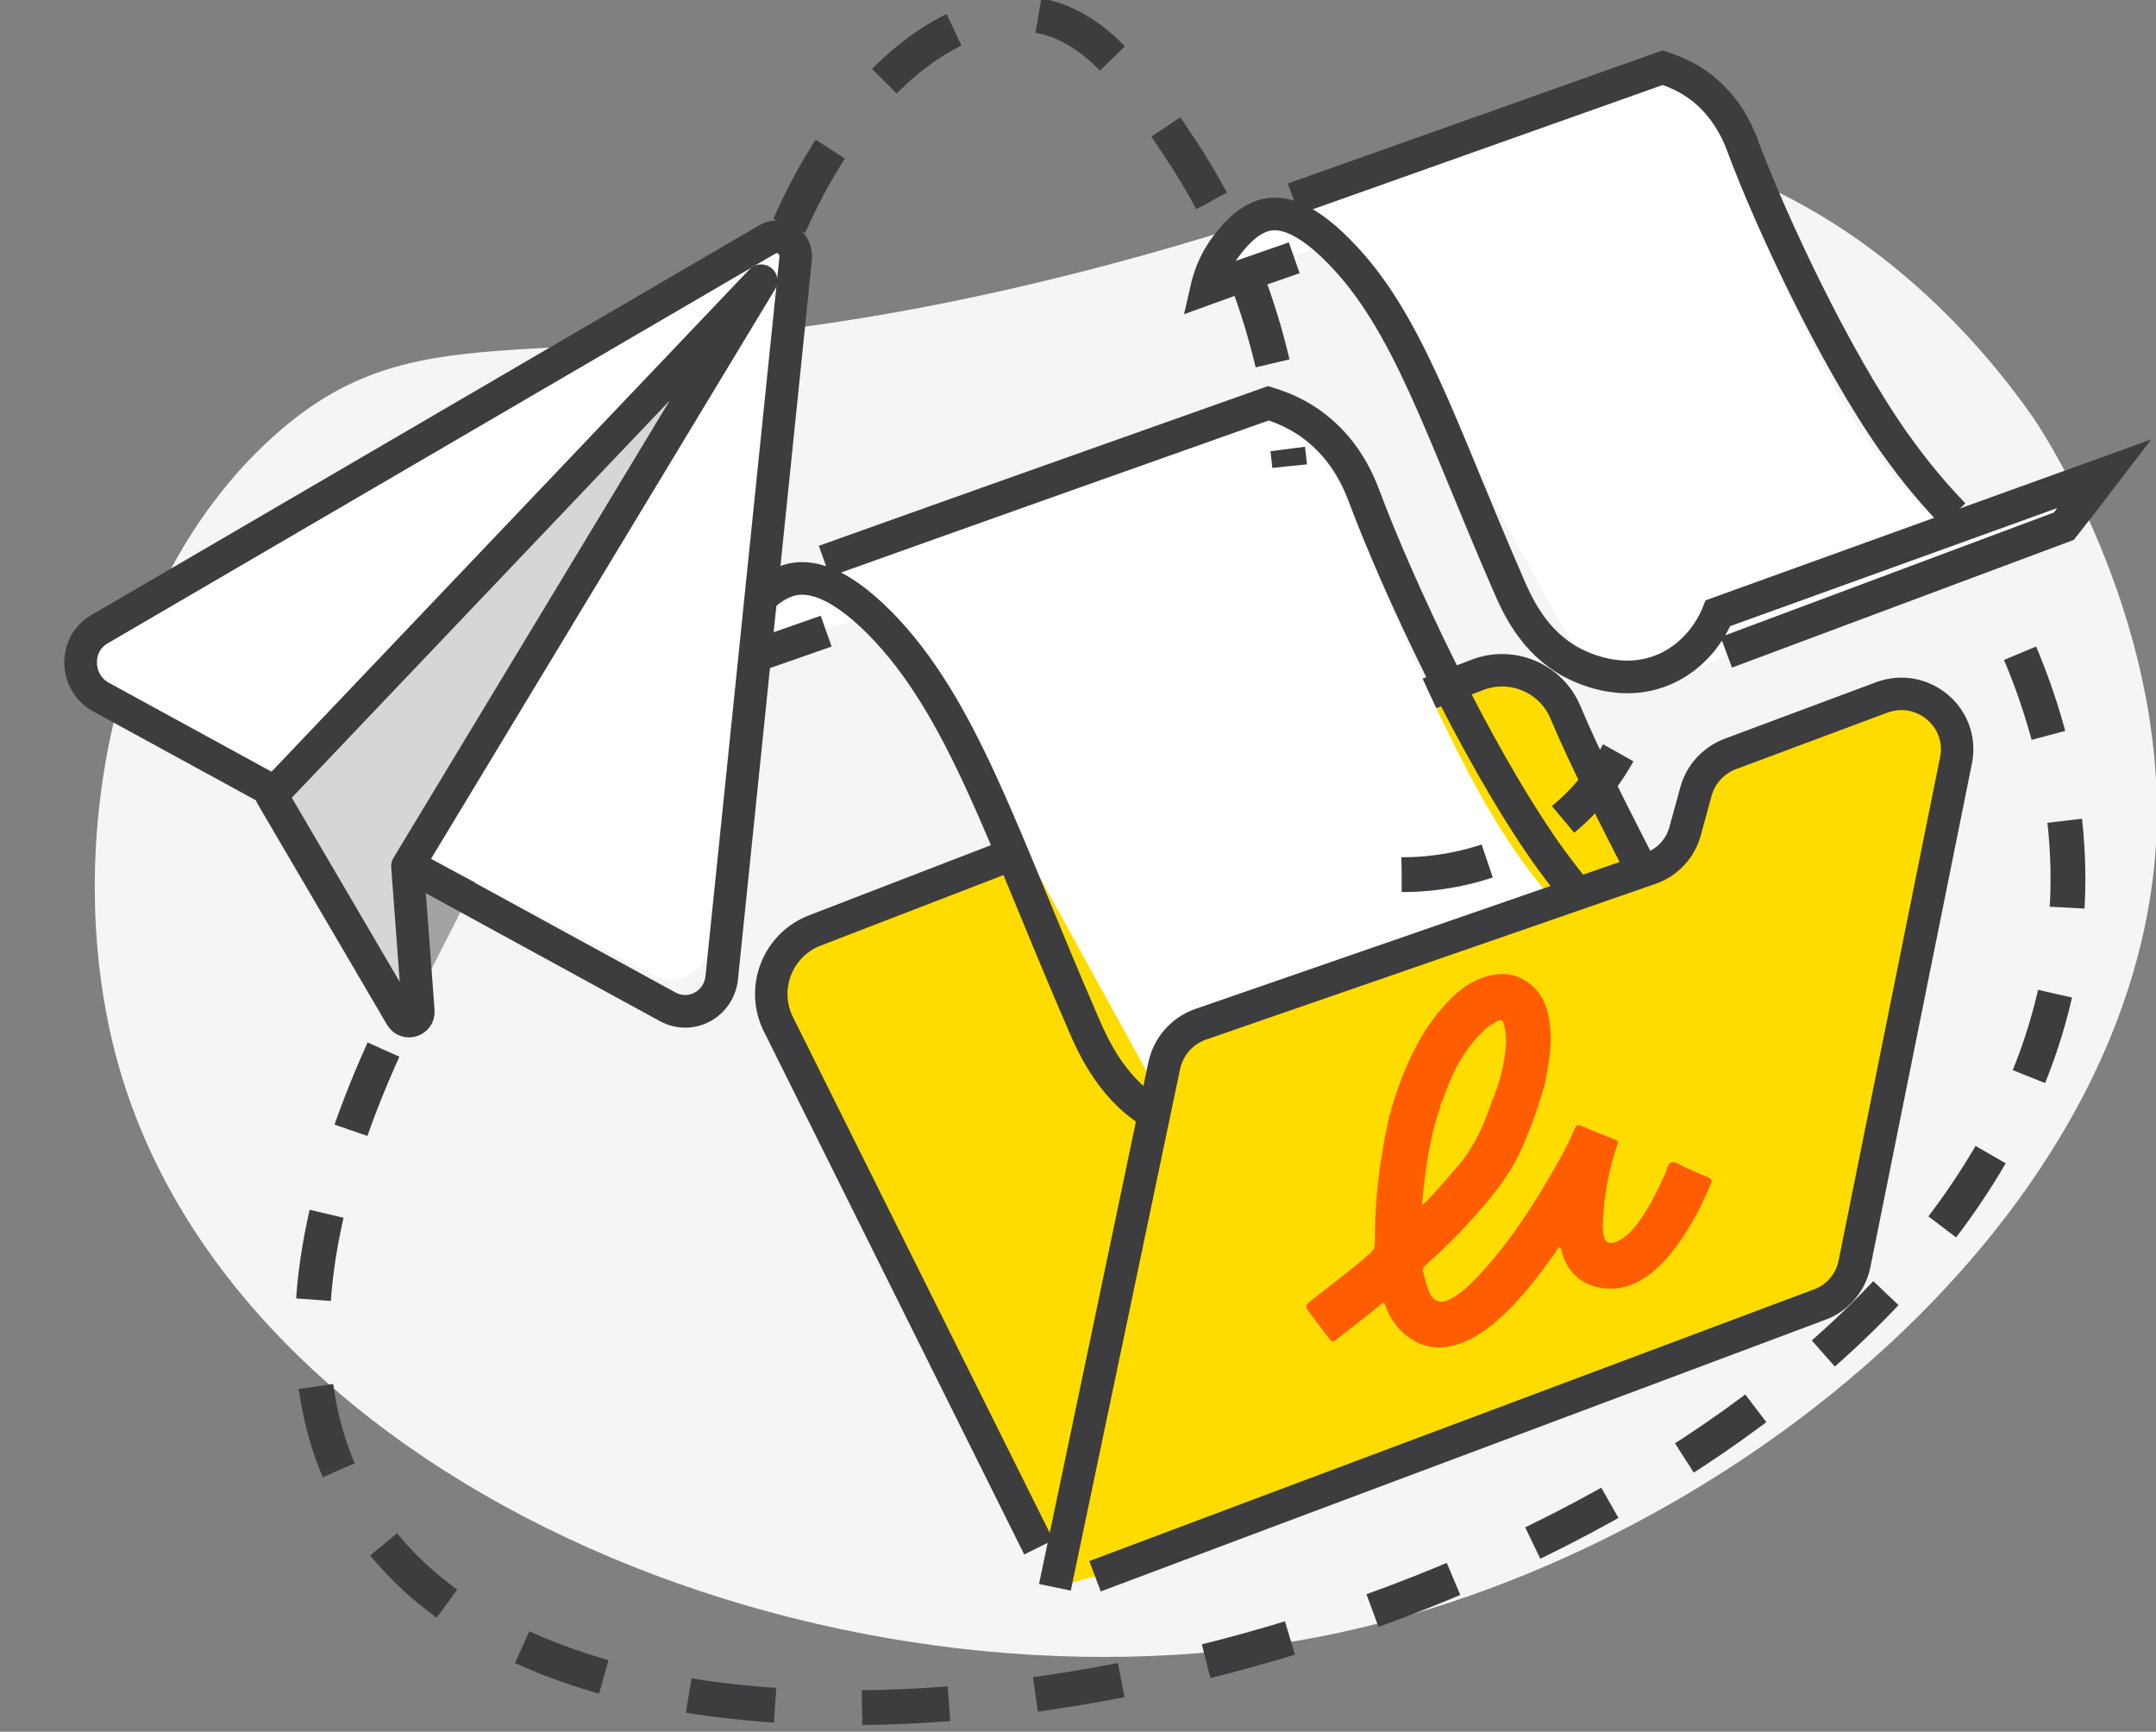
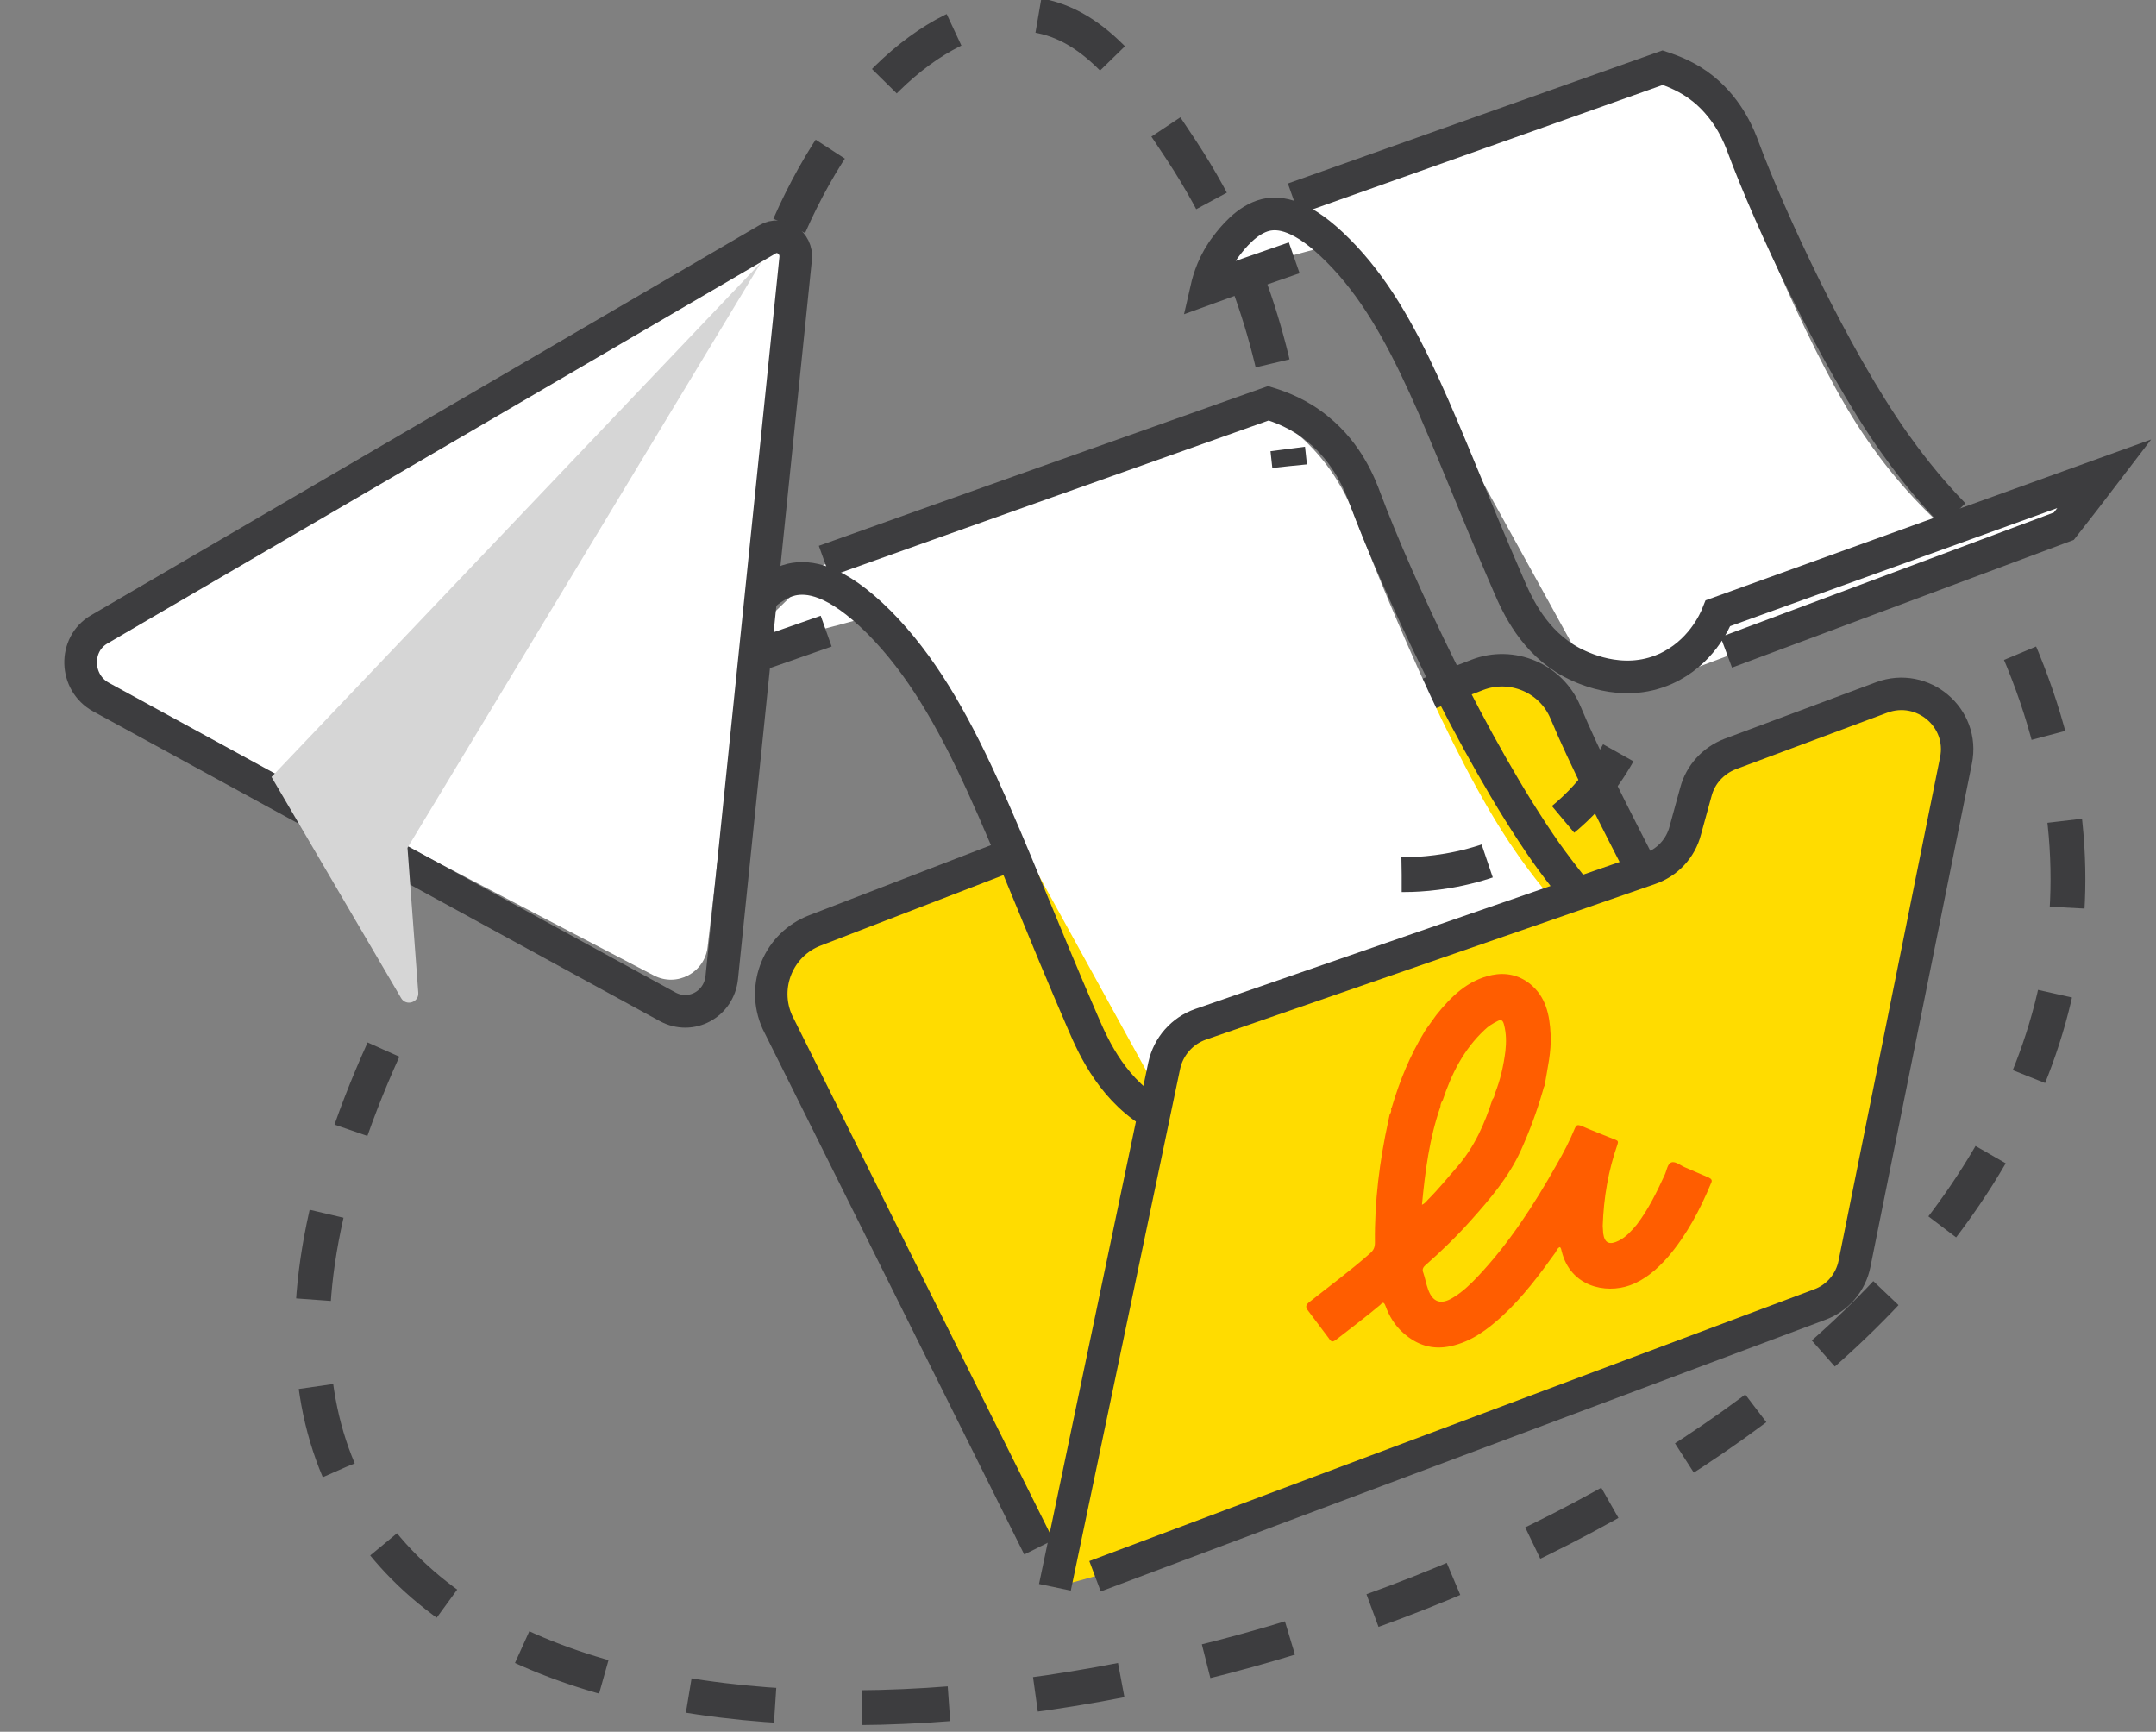
<svg xmlns="http://www.w3.org/2000/svg" width="259" height="208" viewBox="0 0 259 208" fill="none">
  <rect x="0" y="0" width="259" height="208" fill="#808080" stroke="none" />
  <g clip-path="url(#clip0_26128_62232)">
-     <path d="M244.277 50.206C239.125 42.796 225.497 25.656 203.394 19.076C180.127 12.164 168.383 23.223 126.891 33.397C67.23 48.049 52.272 34.834 32.718 52.528C12.886 70.498 7.512 102.955 13.993 127.062C28.064 179.314 102.24 208.785 161.016 196.067C208.546 185.783 257.128 145.53 259.067 100.135C260.064 73.65 244.997 51.256 244.277 50.206Z" fill="#F5F5F5" />
    <path d="M124.786 185.838L93.376 122.749C91.437 118.437 93.542 113.405 97.919 111.746L177.468 81.059C181.623 79.455 186.331 81.446 188.049 85.538C192.647 96.541 202.507 113.792 207.16 124.795" fill="#FFDC00" />
    <path d="M124.786 185.838L93.376 122.749C91.437 118.437 93.542 113.405 97.919 111.746L177.468 81.059C181.623 79.455 186.331 81.446 188.049 85.538C192.647 96.541 202.507 113.792 207.16 124.795" stroke="#3D3D3F" stroke-width="3.898" stroke-miterlimit="10" />
    <path d="M88.004 78.405C91.66 74.866 95.261 71.383 98.917 67.844C116.644 61.651 134.315 55.514 152.042 49.321C154.036 50.537 156.695 52.473 159.022 55.403C161.349 58.334 162.401 61.098 162.789 62.149C164.229 65.853 172.539 87.307 180.35 99.692C182.787 103.563 186.665 108.926 192.759 114.566C200.015 112.078 207.217 109.59 214.474 107.046C213.255 109.645 212.037 112.244 210.818 114.843C191.484 122.086 172.206 129.329 152.873 136.573C149.106 136.296 145.339 136.02 141.628 135.743C133.651 121.201 125.618 106.659 117.641 92.173C113.542 86.035 109.442 79.898 105.343 73.816C99.526 75.419 93.765 76.912 88.004 78.405Z" fill="white" />
    <path d="M99.248 75.806C95.038 77.299 90.828 78.737 86.562 80.23C86.895 78.792 87.615 76.414 89.443 74.037C90.274 72.931 92.324 70.277 95.094 69.613C97.088 69.171 100.356 69.503 105.619 74.756C115.646 84.874 120.354 100.411 130.104 122.86C131.434 125.956 133.816 131.209 139.245 134.14C140.297 134.693 146.335 137.9 152.761 135.08C157.858 132.813 159.852 128.223 160.351 127.062C178.964 120.372 197.522 113.626 216.135 106.936C214.196 109.479 212.257 111.967 210.318 114.511C194.087 120.593 177.8 126.62 161.569 132.702" stroke="#3D3D3F" stroke-width="3.92" stroke-miterlimit="10" />
    <path d="M194.42 112.907C190.265 108.539 187.385 104.724 185.723 102.402C176.97 89.906 167.83 70.111 164.007 59.937C163.453 58.444 162.013 54.519 158.302 51.533C156.086 49.708 153.814 48.879 152.374 48.436C134.592 54.74 116.81 61.043 99.027 67.402" stroke="#3D3D3F" stroke-width="3.92" stroke-miterlimit="10" />
    <path d="M146.113 33.12C149.16 30.19 152.151 27.259 155.198 24.329C169.934 19.186 184.669 14.044 199.405 8.902C201.067 9.897 203.282 11.501 205.221 13.989C207.16 16.422 208.047 18.744 208.379 19.629C209.542 22.67 216.467 40.585 223.004 50.869C225.053 54.076 228.266 58.555 233.363 63.255C239.401 61.154 245.384 59.108 251.422 57.007C250.425 59.163 249.372 61.319 248.375 63.476C232.31 69.503 216.19 75.53 200.125 81.556C197.023 81.335 193.865 81.114 190.763 80.838C184.115 68.729 177.412 56.675 170.765 44.566C167.33 39.479 163.951 34.392 160.516 29.25C155.697 30.577 150.877 31.849 146.113 33.12Z" fill="white" />
    <path d="M155.475 30.964C151.985 32.18 148.439 33.397 144.949 34.668C145.226 33.452 145.836 31.462 147.331 29.526C148.051 28.586 149.769 26.375 152.04 25.822C153.702 25.435 156.416 25.711 160.793 30.134C169.157 38.539 173.035 51.477 181.178 70.166C182.286 72.765 184.281 77.133 188.823 79.566C189.71 80.008 194.751 82.718 200.069 80.34C204.279 78.46 205.996 74.645 206.384 73.65C221.839 68.065 237.35 62.481 252.806 56.896C251.2 58.997 249.593 61.098 247.931 63.199C234.414 68.231 220.898 73.318 207.381 78.35" stroke="#3D3D3F" stroke-width="3.92" stroke-miterlimit="10" />
    <path d="M234.695 61.817C231.205 58.223 228.878 55.016 227.493 53.081C220.181 42.686 212.592 26.209 209.434 17.749C208.991 16.532 207.772 13.27 204.67 10.727C202.842 9.234 200.903 8.515 199.74 8.128C184.949 13.381 170.158 18.634 155.367 23.886" stroke="#3D3D3F" stroke-width="3.92" stroke-miterlimit="10" />
    <path d="M126.727 190.649C131.103 169.748 135.479 148.848 139.856 128.002C140.354 125.68 142.016 123.8 144.232 123.026C162.236 116.778 180.24 110.585 198.188 104.337C200.293 103.618 201.9 101.904 202.453 99.748C202.897 98.2 203.284 96.651 203.728 95.103C204.282 93.002 205.833 91.343 207.827 90.569C213.921 88.302 219.959 86.035 226.052 83.768C230.983 81.944 236.024 86.201 234.971 91.343C230.927 111.47 226.828 131.652 222.784 151.778C222.341 154.045 220.734 155.925 218.574 156.699C189.546 167.592 160.518 178.429 131.546 189.322" fill="#FFDC00" />
    <path d="M126.727 190.649C131.103 169.748 135.479 148.848 139.856 128.002C140.354 125.68 142.016 123.8 144.232 123.026C162.236 116.778 180.24 110.585 198.188 104.337C200.293 103.618 201.9 101.904 202.453 99.748C202.897 98.2 203.284 96.651 203.728 95.103C204.282 93.002 205.833 91.343 207.827 90.569C213.921 88.302 219.959 86.035 226.052 83.768C230.983 81.944 236.024 86.201 234.971 91.343C230.927 111.47 226.828 131.652 222.784 151.778C222.341 154.045 220.734 155.925 218.574 156.699C189.546 167.592 160.518 178.429 131.546 189.322" stroke="#3D3D3F" stroke-width="3.898" stroke-miterlimit="10" />
    <path d="M185.333 131.043C184.613 133.532 183.727 135.909 182.674 138.231C181.234 141.383 179.018 143.982 176.747 146.525C175.029 148.461 173.201 150.23 171.262 151.944C170.93 152.22 170.819 152.497 170.985 152.884C171.207 153.547 171.318 154.211 171.539 154.819C172.093 156.423 173.09 156.754 174.531 155.87C175.639 155.206 176.58 154.322 177.467 153.382C181.289 149.345 184.28 144.701 186.995 139.89C187.826 138.453 188.601 136.96 189.211 135.467C189.377 135.135 189.488 135.08 189.876 135.19C191.26 135.799 192.701 136.351 194.086 136.904C194.363 137.015 194.418 137.126 194.307 137.457C193.199 140.609 192.645 143.871 192.535 147.244C192.535 147.521 192.59 147.852 192.59 148.129C192.756 149.345 193.365 149.566 194.473 149.013C195.36 148.571 196.025 147.797 196.634 147.078C198.019 145.254 199.016 143.208 199.958 141.162C200.235 140.609 200.29 139.78 200.789 139.614C201.287 139.448 201.897 140.001 202.45 140.222C203.392 140.609 204.334 141.051 205.276 141.438C205.608 141.604 205.719 141.77 205.553 142.102C204.223 145.309 202.617 148.35 200.345 151.004C199.071 152.442 197.631 153.713 195.803 154.377C192.867 155.427 188.657 154.543 187.604 150.285C187.549 150.119 187.549 149.898 187.383 149.788C187.106 149.898 186.995 150.175 186.884 150.396C184.945 153.105 182.951 155.759 180.514 158.026C178.685 159.685 176.802 161.123 174.309 161.675C172.093 162.173 170.21 161.565 168.548 160.072C167.551 159.187 166.886 158.081 166.443 156.865C166.221 156.257 166.055 156.478 165.778 156.754C164.061 158.192 162.288 159.519 160.515 160.901C160.072 161.233 159.906 161.178 159.629 160.735C158.798 159.63 157.967 158.524 157.136 157.418C156.804 156.976 156.859 156.754 157.247 156.423C159.684 154.487 162.177 152.663 164.559 150.562C165.003 150.175 165.169 149.843 165.169 149.235C165.113 144.314 165.723 139.448 166.775 134.637C166.831 134.361 166.886 134.084 166.941 133.863C167.108 133.642 167.163 133.421 167.108 133.144C167.163 133.089 167.218 132.979 167.218 132.923C168.16 129.772 169.379 126.786 171.096 123.966C171.152 123.855 171.207 123.8 171.262 123.689C171.705 123.081 172.093 122.528 172.536 121.92C174.309 119.708 176.303 117.718 179.239 117.11C180.901 116.778 182.452 117.11 183.782 118.16C185.721 119.708 186.164 121.92 186.275 124.242C186.386 126.343 185.887 128.334 185.555 130.38C185.444 130.601 185.388 130.822 185.333 131.043ZM173.312 132.149C173.146 132.37 173.035 132.647 173.035 132.923C171.705 136.738 171.207 140.664 170.819 144.701C171.207 144.535 171.373 144.258 171.539 144.092C172.813 142.821 173.921 141.438 175.085 140.111C177.134 137.734 178.353 134.969 179.295 132.039C179.461 131.873 179.516 131.652 179.572 131.375C180.237 129.716 180.624 128.002 180.846 126.233C180.957 125.182 180.957 124.132 180.68 123.081C180.569 122.639 180.403 122.362 179.904 122.639C179.35 122.915 178.796 123.247 178.353 123.689C175.805 126.067 174.365 128.998 173.312 132.149Z" fill="#FF5D00" />
    <path d="M94.816 27.118C102.129 10.475 114.094 0.356 124.287 1.794C131.932 2.9 136.807 10.309 141.959 18.105C150.988 31.818 153.924 45.862 154.922 55.981" stroke="#3D3D3F" stroke-width="4.181" stroke-miterlimit="10" stroke-dasharray="10.45 10.45" />
    <path d="M168.383 105.056C170.543 105.056 181.567 105.001 189.932 96.43C193.2 93.057 195.582 88.966 196.857 84.542" stroke="#3D3D3F" stroke-width="4.181" stroke-miterlimit="10" stroke-dasharray="10.45 10.45" />
    <path d="M46.066 126.067C-17.639 267.063 297.511 200.048 241.782 76.414" stroke="#3D3D3F" stroke-width="4.181" stroke-miterlimit="10" stroke-dasharray="10.45 10.45" />
-     <path d="M91.438 31.508L64.692 91.038L50.257 119.514L48.951 101.831L91.438 31.508Z" fill="#A3A3A3" />
    <path d="M91.249 28.992L11.575 74.49C8.535 76.225 8.618 80.627 11.72 82.248L78.546 117.162C81.301 118.602 84.647 116.834 85.003 113.75L94.551 31.165C94.759 29.364 92.826 28.092 91.249 28.992Z" fill="white" />
    <path d="M92.215 28.738L11.91 75.6C8.847 77.388 8.973 81.997 12.132 83.724L80.193 120.918C83 122.452 86.373 120.634 86.705 117.408L95.582 31.045C95.775 29.161 93.804 27.81 92.215 28.738Z" stroke="#3D3D3F" stroke-width="3.92" stroke-miterlimit="10" />
    <path d="M91.438 31.508L32.616 93.32L48.186 119.881C48.779 120.892 50.334 120.409 50.248 119.24L48.952 101.831L91.438 31.508Z" fill="#D6D6D6" />
-     <path d="M91.438 33.72L32.616 95.532L48.186 122.092C48.779 123.104 50.334 122.621 50.248 121.452L48.952 104.043L91.438 33.72Z" stroke="#3D3D3F" stroke-width="3.92" stroke-miterlimit="10" stroke-linejoin="round" />
  </g>
  <defs>
    <clipPath id="clip0_26128_62232">
      <rect width="259" height="208" fill="white" />
    </clipPath>
  </defs>
</svg>